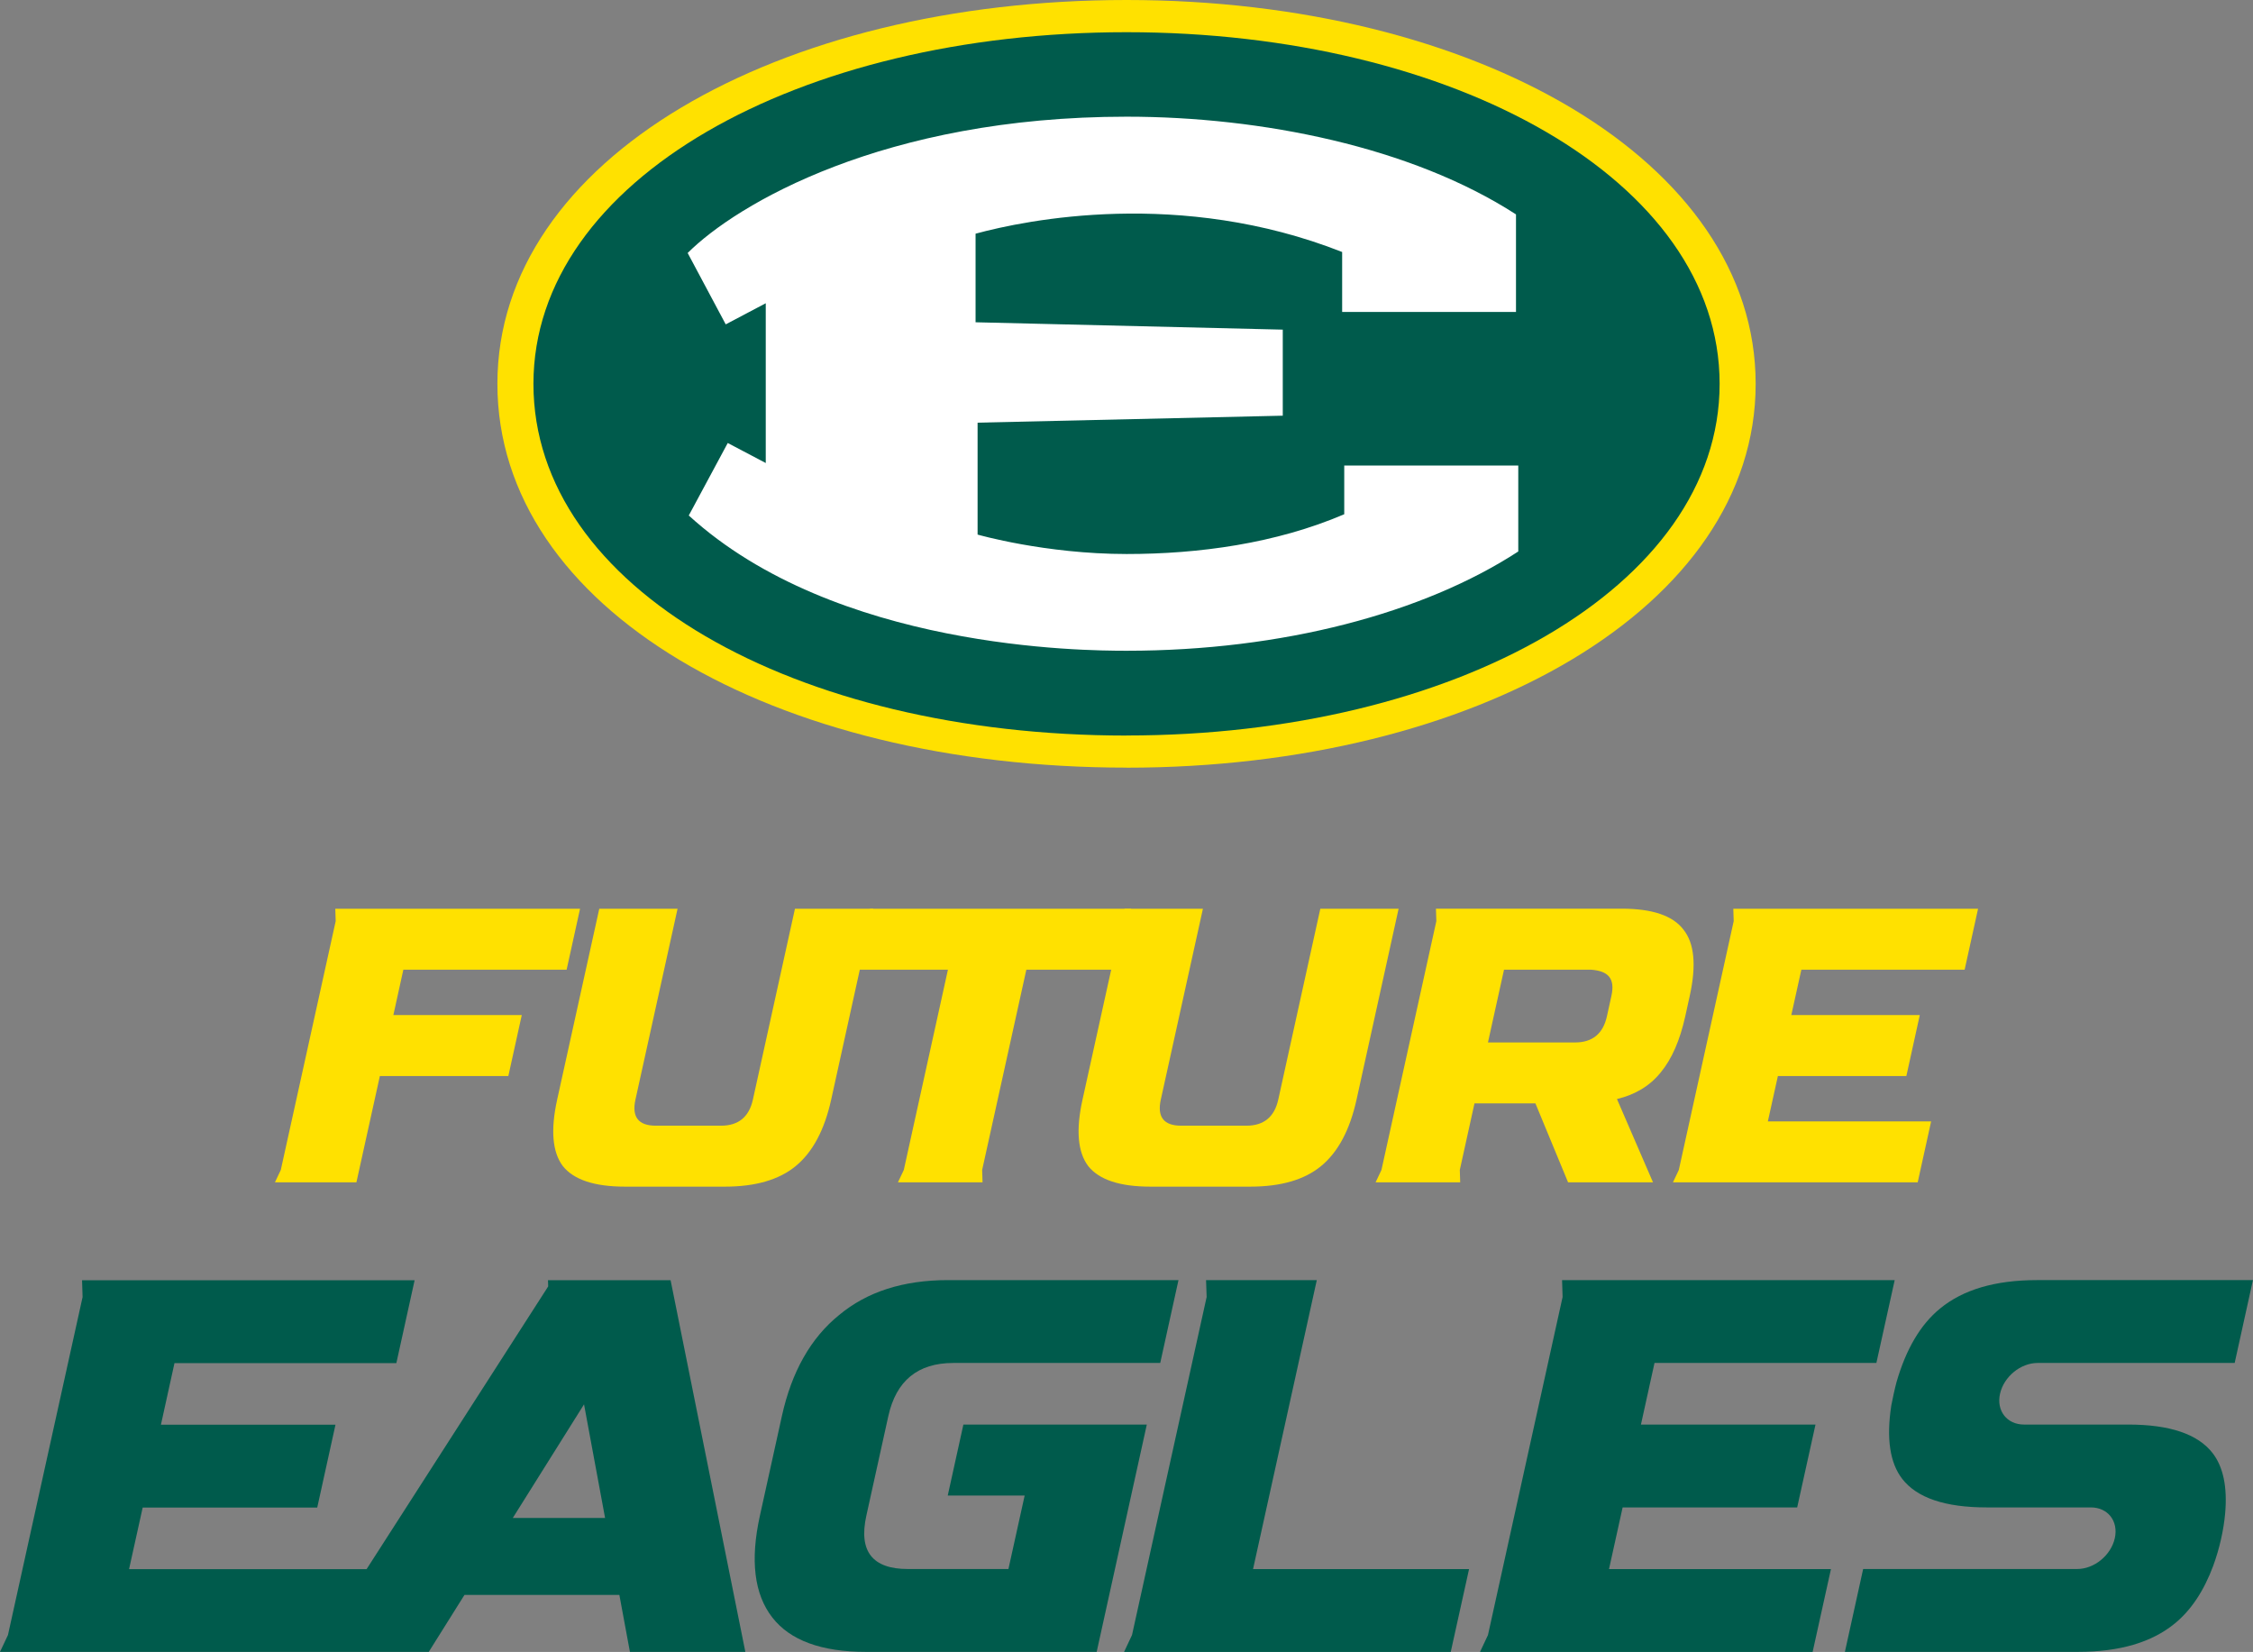
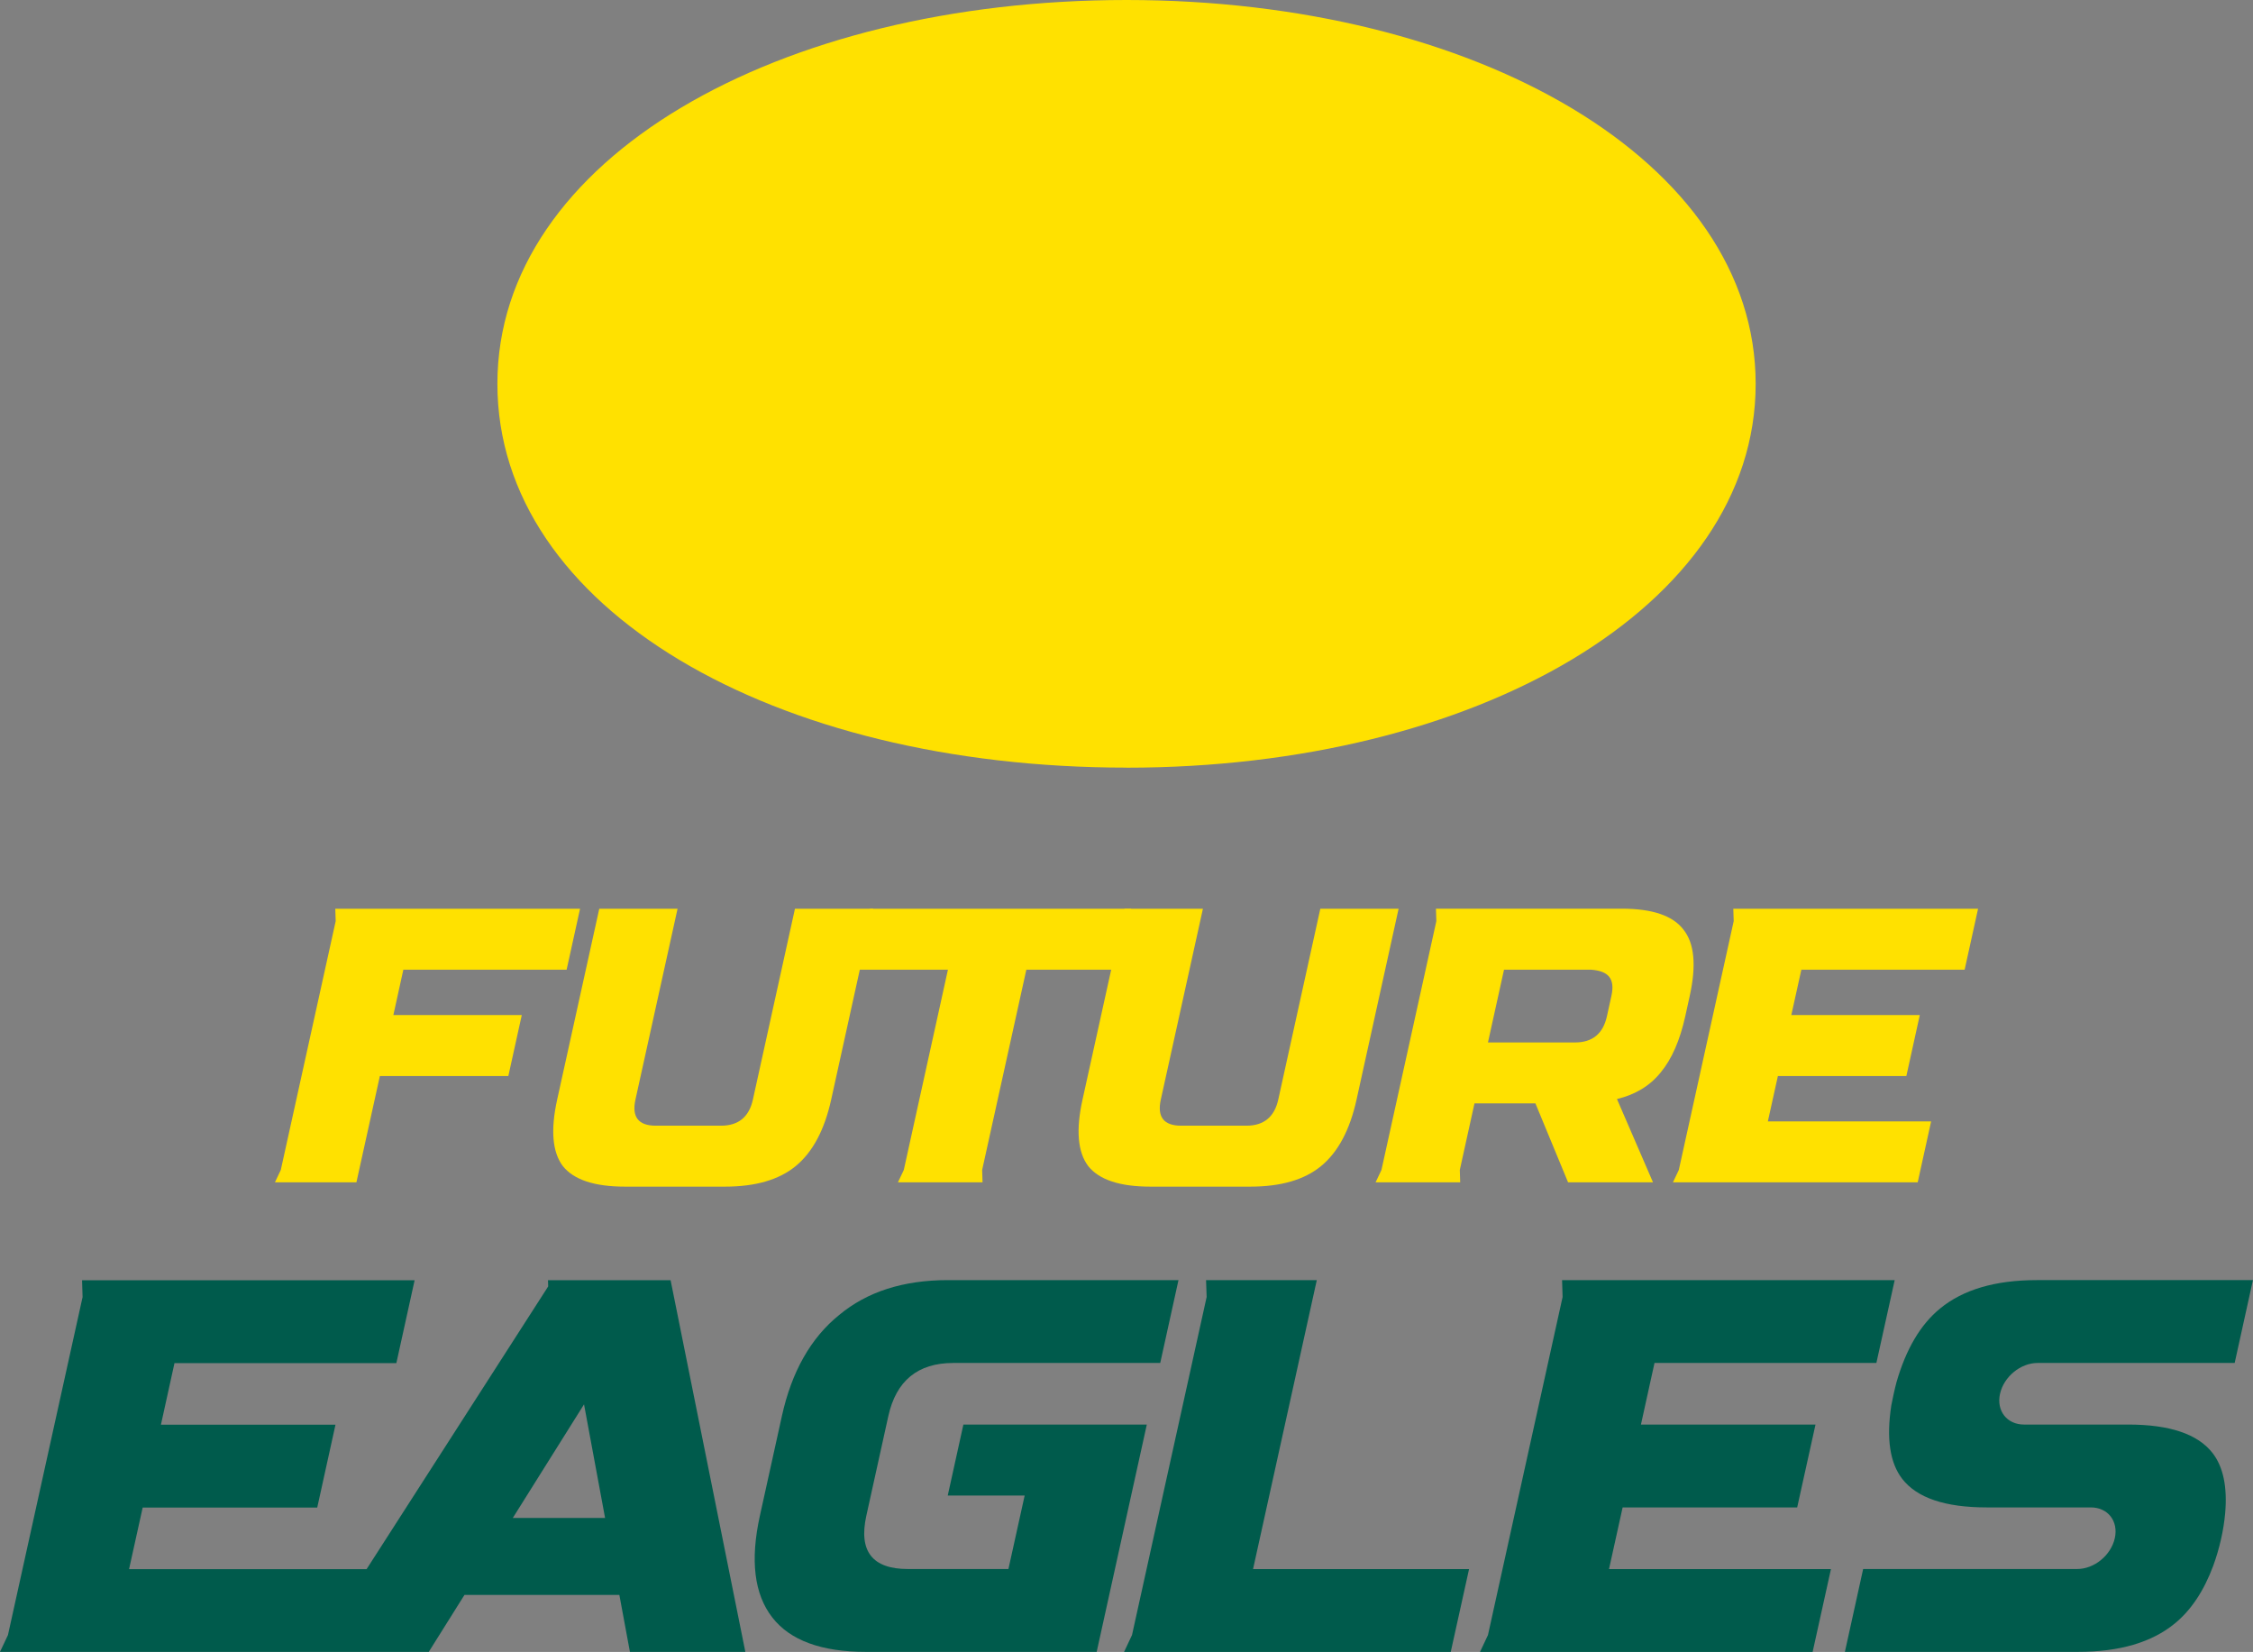
<svg xmlns="http://www.w3.org/2000/svg" id="Layer_2" data-name="Layer 2" viewBox="0 0 345.65 253.42">
  <rect x="0" y="0" width="345.65" height="253.42" fill="#808080" stroke="none" />
  <defs>
    <style>
      .cls-1 {
        fill: #005b4c;
      }

      .cls-2 {
        fill: #ffe100;
      }

      .cls-3 {
        fill: #fff;
      }
    </style>
  </defs>
  <g id="Layer_1-2" data-name="Layer 1">
    <g>
      <polygon class="cls-2" points="265.92 139.41 265.98 141.31 257.56 179.48 256.66 181.38 294.21 181.38 296.27 172.03 271.22 172.03 272.76 165.07 292.47 165.07 294.53 155.72 274.82 155.72 276.36 148.76 301.41 148.76 303.47 139.41 265.92 139.41 265.92 139.41" />
      <polygon class="cls-2" points="51.44 139.41 51.5 141.31 43.08 179.48 42.18 181.38 54.68 181.38 58.28 165.07 77.99 165.07 80.05 155.72 60.35 155.72 61.88 148.76 86.93 148.76 88.99 139.41 51.44 139.41 51.44 139.41" />
      <polygon class="cls-2" points="133.47 139.41 131.41 148.76 145.43 148.76 138.66 179.48 137.76 181.38 150.74 181.38 150.68 179.48 157.46 148.76 171.49 148.76 173.55 139.41 133.47 139.41 133.47 139.41" />
      <path class="cls-2" d="M121.96,139.41h12.01l-6.45,29.27c-1.03,4.68-2.85,8.08-5.46,10.22-2.55,2.09-6.16,3.14-10.83,3.14h-15.35c-4.67,0-7.84-1.05-9.52-3.14-1.62-2.14-1.91-5.54-.88-10.22l6.46-29.27h12.01l-6.46,29.27c-.59,2.67.45,4.01,3.12,4.01h10.01c2.67,0,4.3-1.34,4.89-4.01l6.45-29.27h0Z" />
      <path class="cls-2" d="M220.3,139.41l.06,1.9-8.42,38.17-.9,1.9h12.98l-.06-1.9,2.25-10.21h9.35l5.01,12.11h13.03l-5.53-12.78c2.82-.67,5.06-2.03,6.71-4.08,1.7-2.05,2.95-4.92,3.77-8.62l.69-3.14c1.03-4.68.71-8.06-.97-10.15-1.62-2.14-4.77-3.21-9.45-3.21h-28.54ZM230.74,148.76h13.36c2.62.19,3.71,1.33,3.12,4.01l-.69,3.14c-.59,2.67-2.22,4.01-4.89,4.01h-13.36l2.46-11.15h0Z" />
      <path class="cls-2" d="M202.56,139.41h12.01l-6.45,29.27c-1.03,4.68-2.85,8.08-5.46,10.22-2.55,2.09-6.16,3.14-10.83,3.14h-15.35c-4.67,0-7.84-1.05-9.52-3.14-1.62-2.14-1.92-5.54-.88-10.22l6.46-29.27h12.01l-6.46,29.27c-.59,2.67.45,4.01,3.12,4.01h10.01c2.67,0,4.3-1.34,4.89-4.01l6.45-29.27h0Z" />
      <path class="cls-2" d="M172.83,117.77c53.53,0,96.52-24.63,96.52-58.88S226.28,0,172.83,0s-96.52,24.37-96.52,58.88,42.4,58.88,96.52,58.88h0Z" />
-       <path class="cls-1" d="M172.83,112.83c50.25,0,90.99-22.76,90.99-53.95S223.08,4.94,172.83,4.94s-90.99,22.63-90.99,53.95,40.1,53.95,90.99,53.95h0Z" />
-       <path class="cls-3" d="M206.23,71.44v7.45c-10.51,4.5-22.35,6.1-33.38,6.1-12.51,0-22.87-2.98-22.87-2.98v-17.17l46.82-1.07v-13.2l-47.13-1.13v-13.59c7.77-2.11,31.43-6.97,56.24,2.81v9.2h26.67v-14.97c-16.04-10.37-39.08-14.99-59.73-14.99-37.27,0-59.88,13.45-67.35,20.91l5.84,10.95,6.14-3.24v24.51l-5.83-3.07-5.98,11.12c22.52,20.53,60.53,20.75,67.18,20.75,23.89,0,45.56-5.77,60.08-15.23v-13.18h-26.71Z" />
      <path class="cls-1" d="M114.35,253.42l-11.47-57.03h-18.81l.03.96-27.86,43.37H19.8l2.09-9.45h26.78l2.8-12.71h-26.78l2.08-9.45h34.04l2.8-12.71H12.59l.08,2.58L1.22,250.83l-1.22,2.58h65.78l5.48-8.74h23.76l1.62,8.74h17.7ZM92.83,232.87h-14.16l10.93-17.43,3.23,17.43h0Z" />
      <polygon class="cls-1" points="185.03 196.38 185.12 198.97 173.67 250.83 172.45 253.42 222.57 253.42 225.38 240.71 192.24 240.71 202.02 196.38 185.03 196.38 185.03 196.38" />
      <path class="cls-1" d="M145.43,196.38c-6.84,0-12.41,1.78-16.7,5.36-4.34,3.51-7.28,8.69-8.78,15.52l-3.37,15.27c-1.51,6.84-.87,12.05,1.91,15.61,2.73,3.51,7.52,5.27,14.36,5.27h35.4l7.69-34.87h-28.14l-2.4,10.89h11.8l-2.49,11.27h-15.43c-5.45,0-7.57-2.73-6.37-8.17l3.37-15.27c1.2-5.45,4.53-8.17,9.97-8.17h31.75l2.8-12.71h-35.39Z" />
      <path class="cls-1" d="M312.49,196.38c-6.36,0-11.31,1.45-14.85,4.36-3,2.45-5.22,6.22-6.68,11.29-.23.81-.69,2.95-.8,3.57-.78,5.07-.22,8.84,1.69,11.29,2.26,2.9,6.58,4.36,12.93,4.36h15.99c2.62,0,4.26,2.11,3.68,4.72-.58,2.62-3.15,4.73-5.77,4.73h-32.84l-2.8,12.71h35.77c6.36,0,11.31-1.45,14.85-4.36,2.5-2.05,4.46-5,5.89-8.85.96-2.62,1.6-5.47,1.83-8.06.35-4.05-.3-7.13-1.94-9.24-2.26-2.9-6.57-4.36-12.93-4.36h-15.99c-2.62,0-4.26-2.11-3.68-4.72.58-2.62,3.15-4.73,5.77-4.73h30.23l2.8-12.71h-33.16Z" />
      <polygon class="cls-1" points="239.65 196.38 239.73 198.97 228.28 250.83 227.06 253.42 278.09 253.42 280.9 240.71 246.85 240.71 248.94 231.25 275.72 231.25 278.53 218.54 251.75 218.54 253.83 209.09 287.87 209.09 290.68 196.38 239.65 196.38 239.65 196.38" />
    </g>
  </g>
</svg>